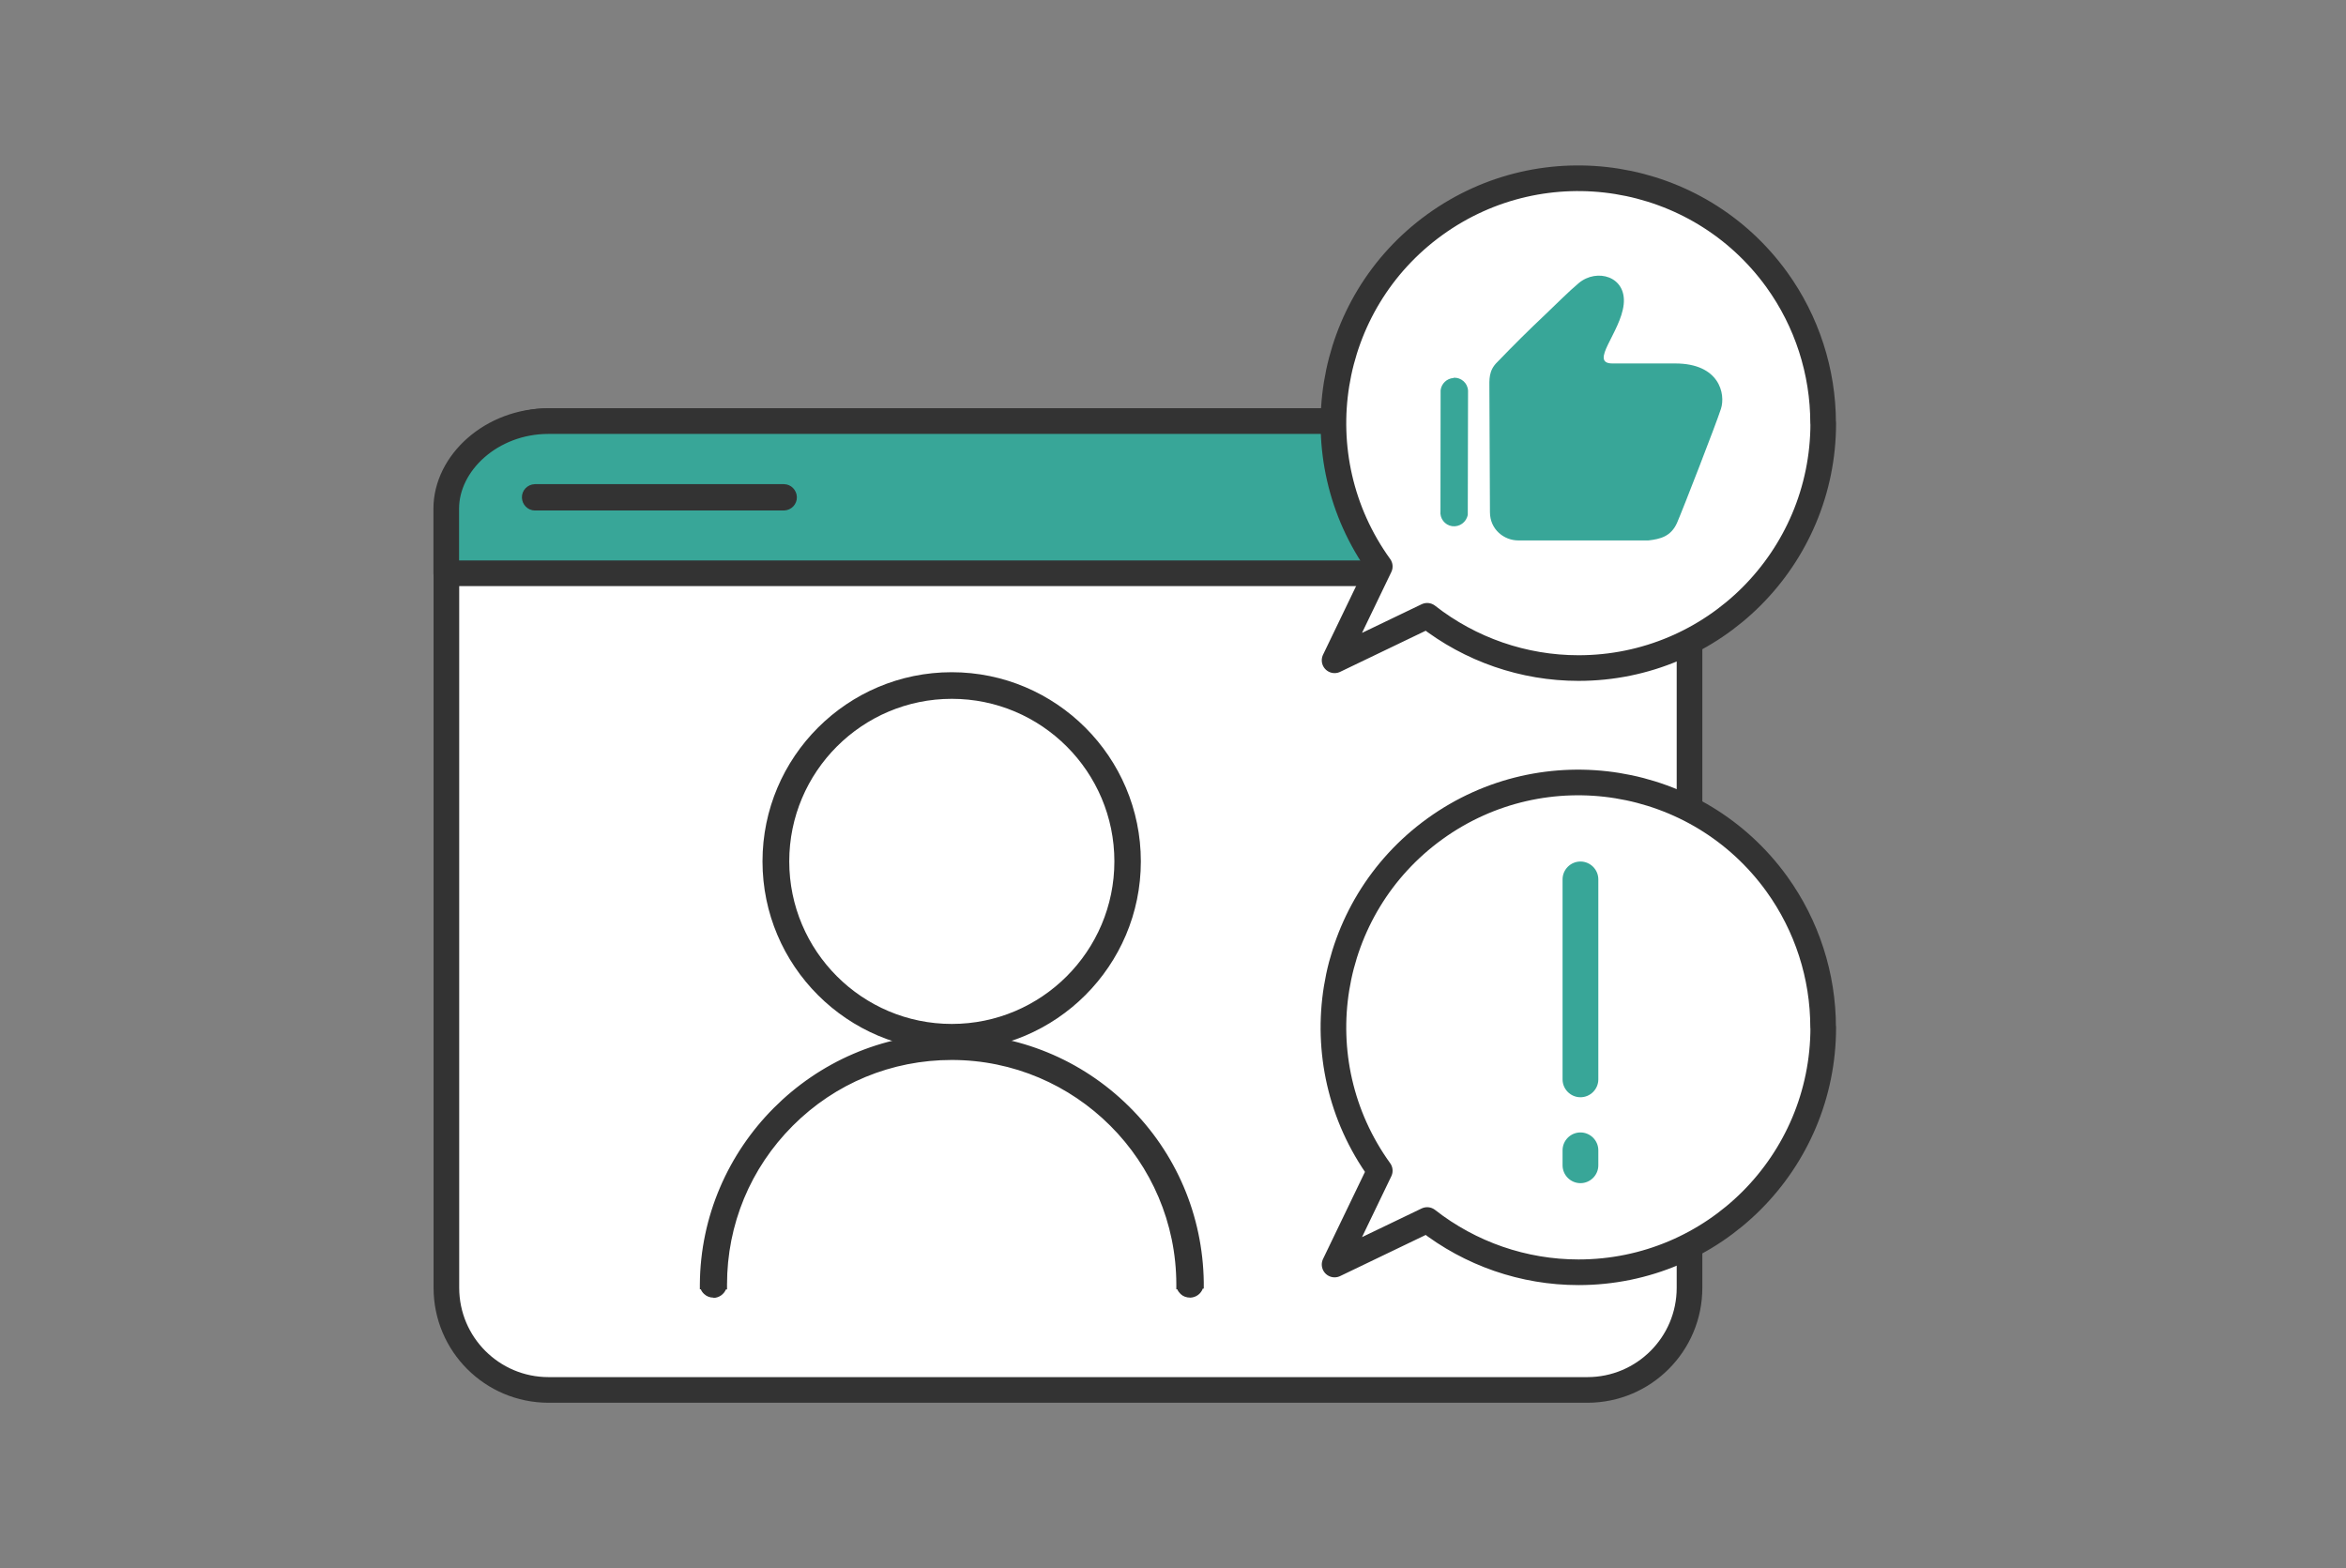
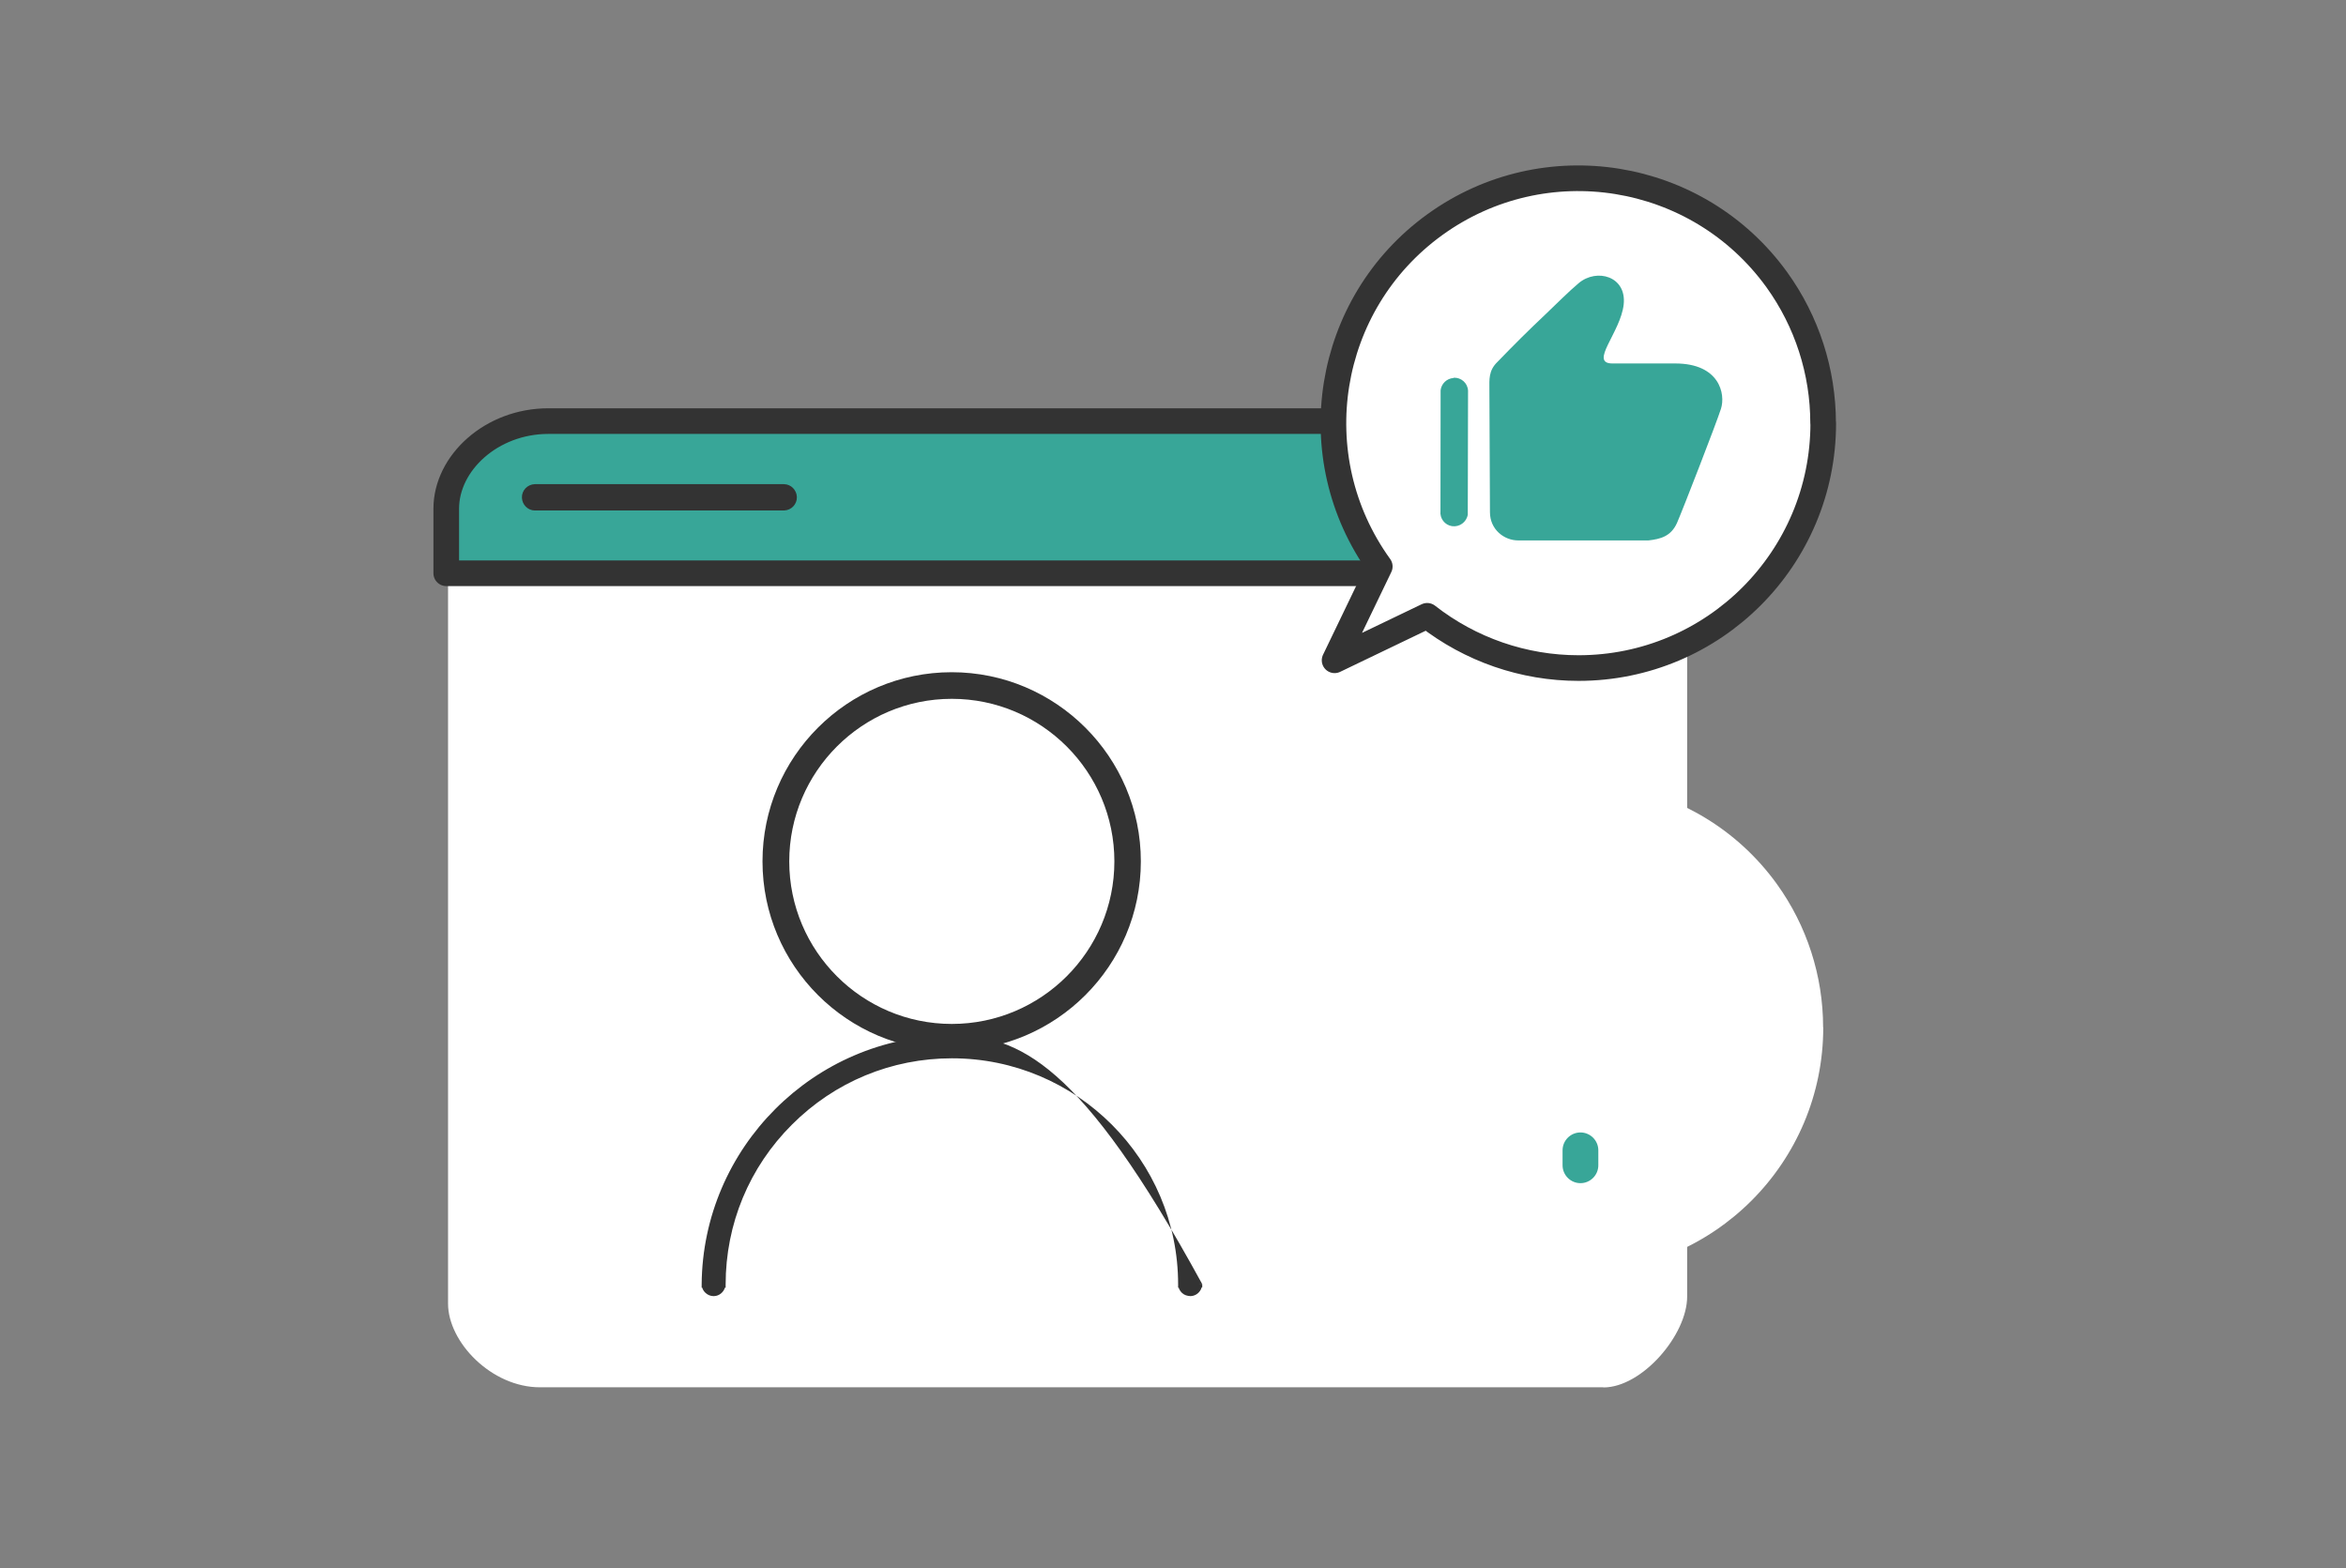
<svg xmlns="http://www.w3.org/2000/svg" width="184" height="123" viewBox="0 0 184 123" fill="none">
  <rect x="0" y="0" width="184" height="123" fill="#808080" stroke="none" />
  <path d="M125.75 108.812H42.348C38.543 108.812 35.141 105.269 35.141 102.247V40.682C35.141 35.649 38.869 33.029 43 33.029H125.195C128.217 33.029 132.326 35.867 132.326 40.345V101.693C132.326 104.714 128.782 108.823 125.761 108.823L125.75 108.812Z" fill="white" />
-   <path d="M43.011 33.029H124.5C128.924 33.029 132.511 36.617 132.511 41.04V101.008C132.511 105.432 128.924 109.019 124.5 109.019H43.022C38.598 109.019 35.011 105.432 35.011 101.008V41.345C35.011 36.921 38.598 33.029 43.022 33.029H43.011Z" stroke="#333333" stroke-width="2.011" stroke-linecap="round" stroke-linejoin="round" />
  <path d="M132.5 44.964H35V40.573C35 36.877 38.206 33.04 43.011 33.04H127.011C130.043 33.04 132.511 35.497 132.511 38.54V44.975L132.5 44.964Z" fill="#38A698" />
  <path d="M132.5 44.964H35V39.899C35 36.312 38.544 33.029 43.011 33.029H127.011C130.043 33.029 132.511 35.486 132.511 38.529V44.964H132.5Z" stroke="#333333" stroke-width="2.011" stroke-linecap="round" stroke-linejoin="round" />
  <path d="M41.935 40.04H61.5C62.076 40.019 62.522 39.54 62.5 38.975C62.478 38.432 62.043 37.986 61.5 37.975H41.935C41.358 37.997 40.913 38.475 40.935 39.04C40.956 39.584 41.391 40.029 41.935 40.04Z" fill="#333333" />
  <path d="M143 33.193C143 43.801 134.413 52.399 123.804 52.399C119.5 52.399 115.326 50.953 111.935 48.301L104.674 51.79L108.217 44.432C102.011 35.834 103.946 23.823 112.543 17.616C121.141 11.41 133.152 13.345 139.359 21.942C141.717 25.214 142.989 29.149 142.989 33.182" fill="white" />
  <path d="M143 33.193C143 43.801 134.413 52.399 123.804 52.399C119.5 52.399 115.326 50.953 111.935 48.301L104.674 51.79L108.217 44.432C102.011 35.834 103.946 23.823 112.543 17.616C121.141 11.41 133.152 13.345 139.359 21.942C141.717 25.214 142.989 29.149 142.989 33.182L143 33.193Z" stroke="#333333" stroke-width="2.011" stroke-linecap="round" stroke-linejoin="round" />
  <path d="M143 80.584C143 91.192 134.413 99.79 123.804 99.79C119.5 99.79 115.326 98.345 111.935 95.692L104.674 99.182L108.217 91.823C102.011 83.225 103.946 71.214 112.543 65.008C121.141 58.801 133.152 60.736 139.359 69.334C141.717 72.606 142.989 76.54 142.989 80.573" fill="white" />
-   <path d="M143 80.584C143 91.192 134.413 99.79 123.804 99.79C119.5 99.79 115.326 98.345 111.935 95.692L104.674 99.182L108.217 91.823C102.011 83.225 103.946 71.214 112.543 65.008C121.141 58.801 133.152 60.736 139.359 69.334C141.717 72.606 142.989 76.54 142.989 80.573L143 80.584Z" stroke="#333333" stroke-width="2.011" stroke-linecap="round" stroke-linejoin="round" />
  <path d="M126.446 28.508H131.391C134.87 28.508 135.348 30.91 134.978 32.062C134.609 33.214 132 39.932 131.533 41.008C131.054 42.084 130.217 42.279 129.293 42.388H119.076C117.967 42.388 116.859 41.529 116.859 40.171C116.859 38.812 116.815 31.225 116.815 30.508C116.815 29.79 116.739 29.073 117.435 28.399C118.739 27.051 119.826 25.964 121.185 24.682C122 23.91 123.054 22.845 123.826 22.203C125.239 21.019 127.587 21.671 127.348 23.877C127.109 26.084 124.598 28.508 126.467 28.508" fill="#38A698" />
  <path d="M114.011 29.627C114.598 29.595 115.109 30.04 115.141 30.638C115.141 30.671 115.141 30.693 115.141 30.725C115.141 33.953 115.12 36.986 115.12 40.367C115.022 40.953 114.468 41.356 113.881 41.269C113.315 41.182 112.913 40.66 112.978 40.084C112.978 36.736 112.989 33.747 112.989 30.606C113.054 30.084 113.478 29.682 114 29.649" fill="#38A698" />
  <path d="M74.641 52.725C66.457 52.725 59.804 59.377 59.804 67.562C59.804 75.747 66.457 82.399 74.641 82.399C82.826 82.399 89.478 75.747 89.478 67.562C89.478 59.377 82.826 52.725 74.641 52.725ZM87.402 67.562C87.402 74.595 81.685 80.312 74.652 80.312C67.62 80.312 61.902 74.595 61.902 67.562C61.902 60.529 67.62 54.812 74.652 54.812C81.685 54.812 87.402 60.529 87.402 67.562Z" fill="#333333" />
-   <path d="M94.032 100.725V100.714L94.282 100.703C94.25 95.464 92.163 90.54 88.435 86.867C84.739 83.225 79.848 81.214 74.663 81.214C74.619 81.214 74.565 81.214 74.522 81.214C63.848 81.29 55.109 90.029 55.032 100.747V100.997H55.076C55.119 101.149 55.206 101.29 55.337 101.41C55.511 101.573 55.739 101.66 55.967 101.66C55.978 101.66 55.989 101.66 56 101.66C56.402 101.649 56.739 101.367 56.859 100.997H56.913V100.747C56.913 96.008 58.761 91.551 62.119 88.204C65.467 84.856 69.924 83.008 74.663 83.008C84.445 83.008 92.402 90.964 92.402 100.747V100.997H92.445C92.489 101.149 92.587 101.29 92.706 101.41C92.891 101.584 93.119 101.649 93.38 101.66C93.793 101.649 94.141 101.356 94.25 100.975H94.293V100.714H94.043L94.032 100.725Z" fill="#333333" />
-   <path d="M55.957 101.78C55.685 101.78 55.424 101.682 55.228 101.497C55.109 101.388 55.022 101.269 54.967 101.127H54.891V100.747C54.957 89.975 63.761 81.149 74.5 81.073H74.652C79.87 81.073 84.804 83.095 88.522 86.758C92.25 90.432 94.337 95.334 94.413 100.562V101.073H94.337C94.185 101.486 93.804 101.758 93.37 101.78C93.054 101.78 92.793 101.682 92.598 101.497C92.489 101.388 92.391 101.269 92.337 101.127H92.261V100.747C92.25 91.04 84.348 83.138 74.641 83.138C69.935 83.138 65.511 84.964 62.185 88.29C58.859 91.617 57.022 96.04 57.022 100.747V101.138H56.935C56.772 101.519 56.402 101.78 55.989 101.801H55.946L55.957 101.78ZM55.152 100.856L55.185 100.953C55.228 101.084 55.304 101.203 55.402 101.301C55.554 101.443 55.739 101.519 55.946 101.519C56.315 101.508 56.609 101.28 56.717 100.953L56.761 100.856V100.736C56.761 95.964 58.62 91.464 62 88.095C65.38 84.714 69.87 82.856 74.641 82.856C84.5 82.856 92.522 90.877 92.522 100.736V100.856L92.565 100.953C92.609 101.084 92.685 101.203 92.783 101.301C92.935 101.443 93.12 101.508 93.37 101.519C93.707 101.508 94.011 101.269 94.098 100.932L94.12 100.856H93.88V100.714H94.011V100.595L94.13 100.573C94.054 95.41 92 90.584 88.326 86.964C84.652 83.345 79.793 81.356 74.641 81.356H74.5C63.902 81.432 55.217 90.138 55.141 100.758V100.877L55.152 100.856Z" fill="#333333" />
+   <path d="M94.032 100.725V100.714L94.282 100.703C84.739 83.225 79.848 81.214 74.663 81.214C74.619 81.214 74.565 81.214 74.522 81.214C63.848 81.29 55.109 90.029 55.032 100.747V100.997H55.076C55.119 101.149 55.206 101.29 55.337 101.41C55.511 101.573 55.739 101.66 55.967 101.66C55.978 101.66 55.989 101.66 56 101.66C56.402 101.649 56.739 101.367 56.859 100.997H56.913V100.747C56.913 96.008 58.761 91.551 62.119 88.204C65.467 84.856 69.924 83.008 74.663 83.008C84.445 83.008 92.402 90.964 92.402 100.747V100.997H92.445C92.489 101.149 92.587 101.29 92.706 101.41C92.891 101.584 93.119 101.649 93.38 101.66C93.793 101.649 94.141 101.356 94.25 100.975H94.293V100.714H94.043L94.032 100.725Z" fill="#333333" />
  <path d="M125.359 90.225C125.359 89.453 124.728 88.823 123.957 88.823C123.185 88.823 122.554 89.453 122.554 90.225V91.399C122.554 92.171 123.185 92.801 123.957 92.801C124.728 92.801 125.359 92.171 125.359 91.399V90.225Z" fill="#38A698" />
-   <path d="M125.359 68.975C125.359 68.204 124.728 67.573 123.957 67.573C123.185 67.573 122.554 68.204 122.554 68.975V84.66C122.554 85.432 123.185 86.062 123.957 86.062C124.728 86.062 125.359 85.432 125.359 84.66V68.975Z" fill="#38A698" />
</svg>